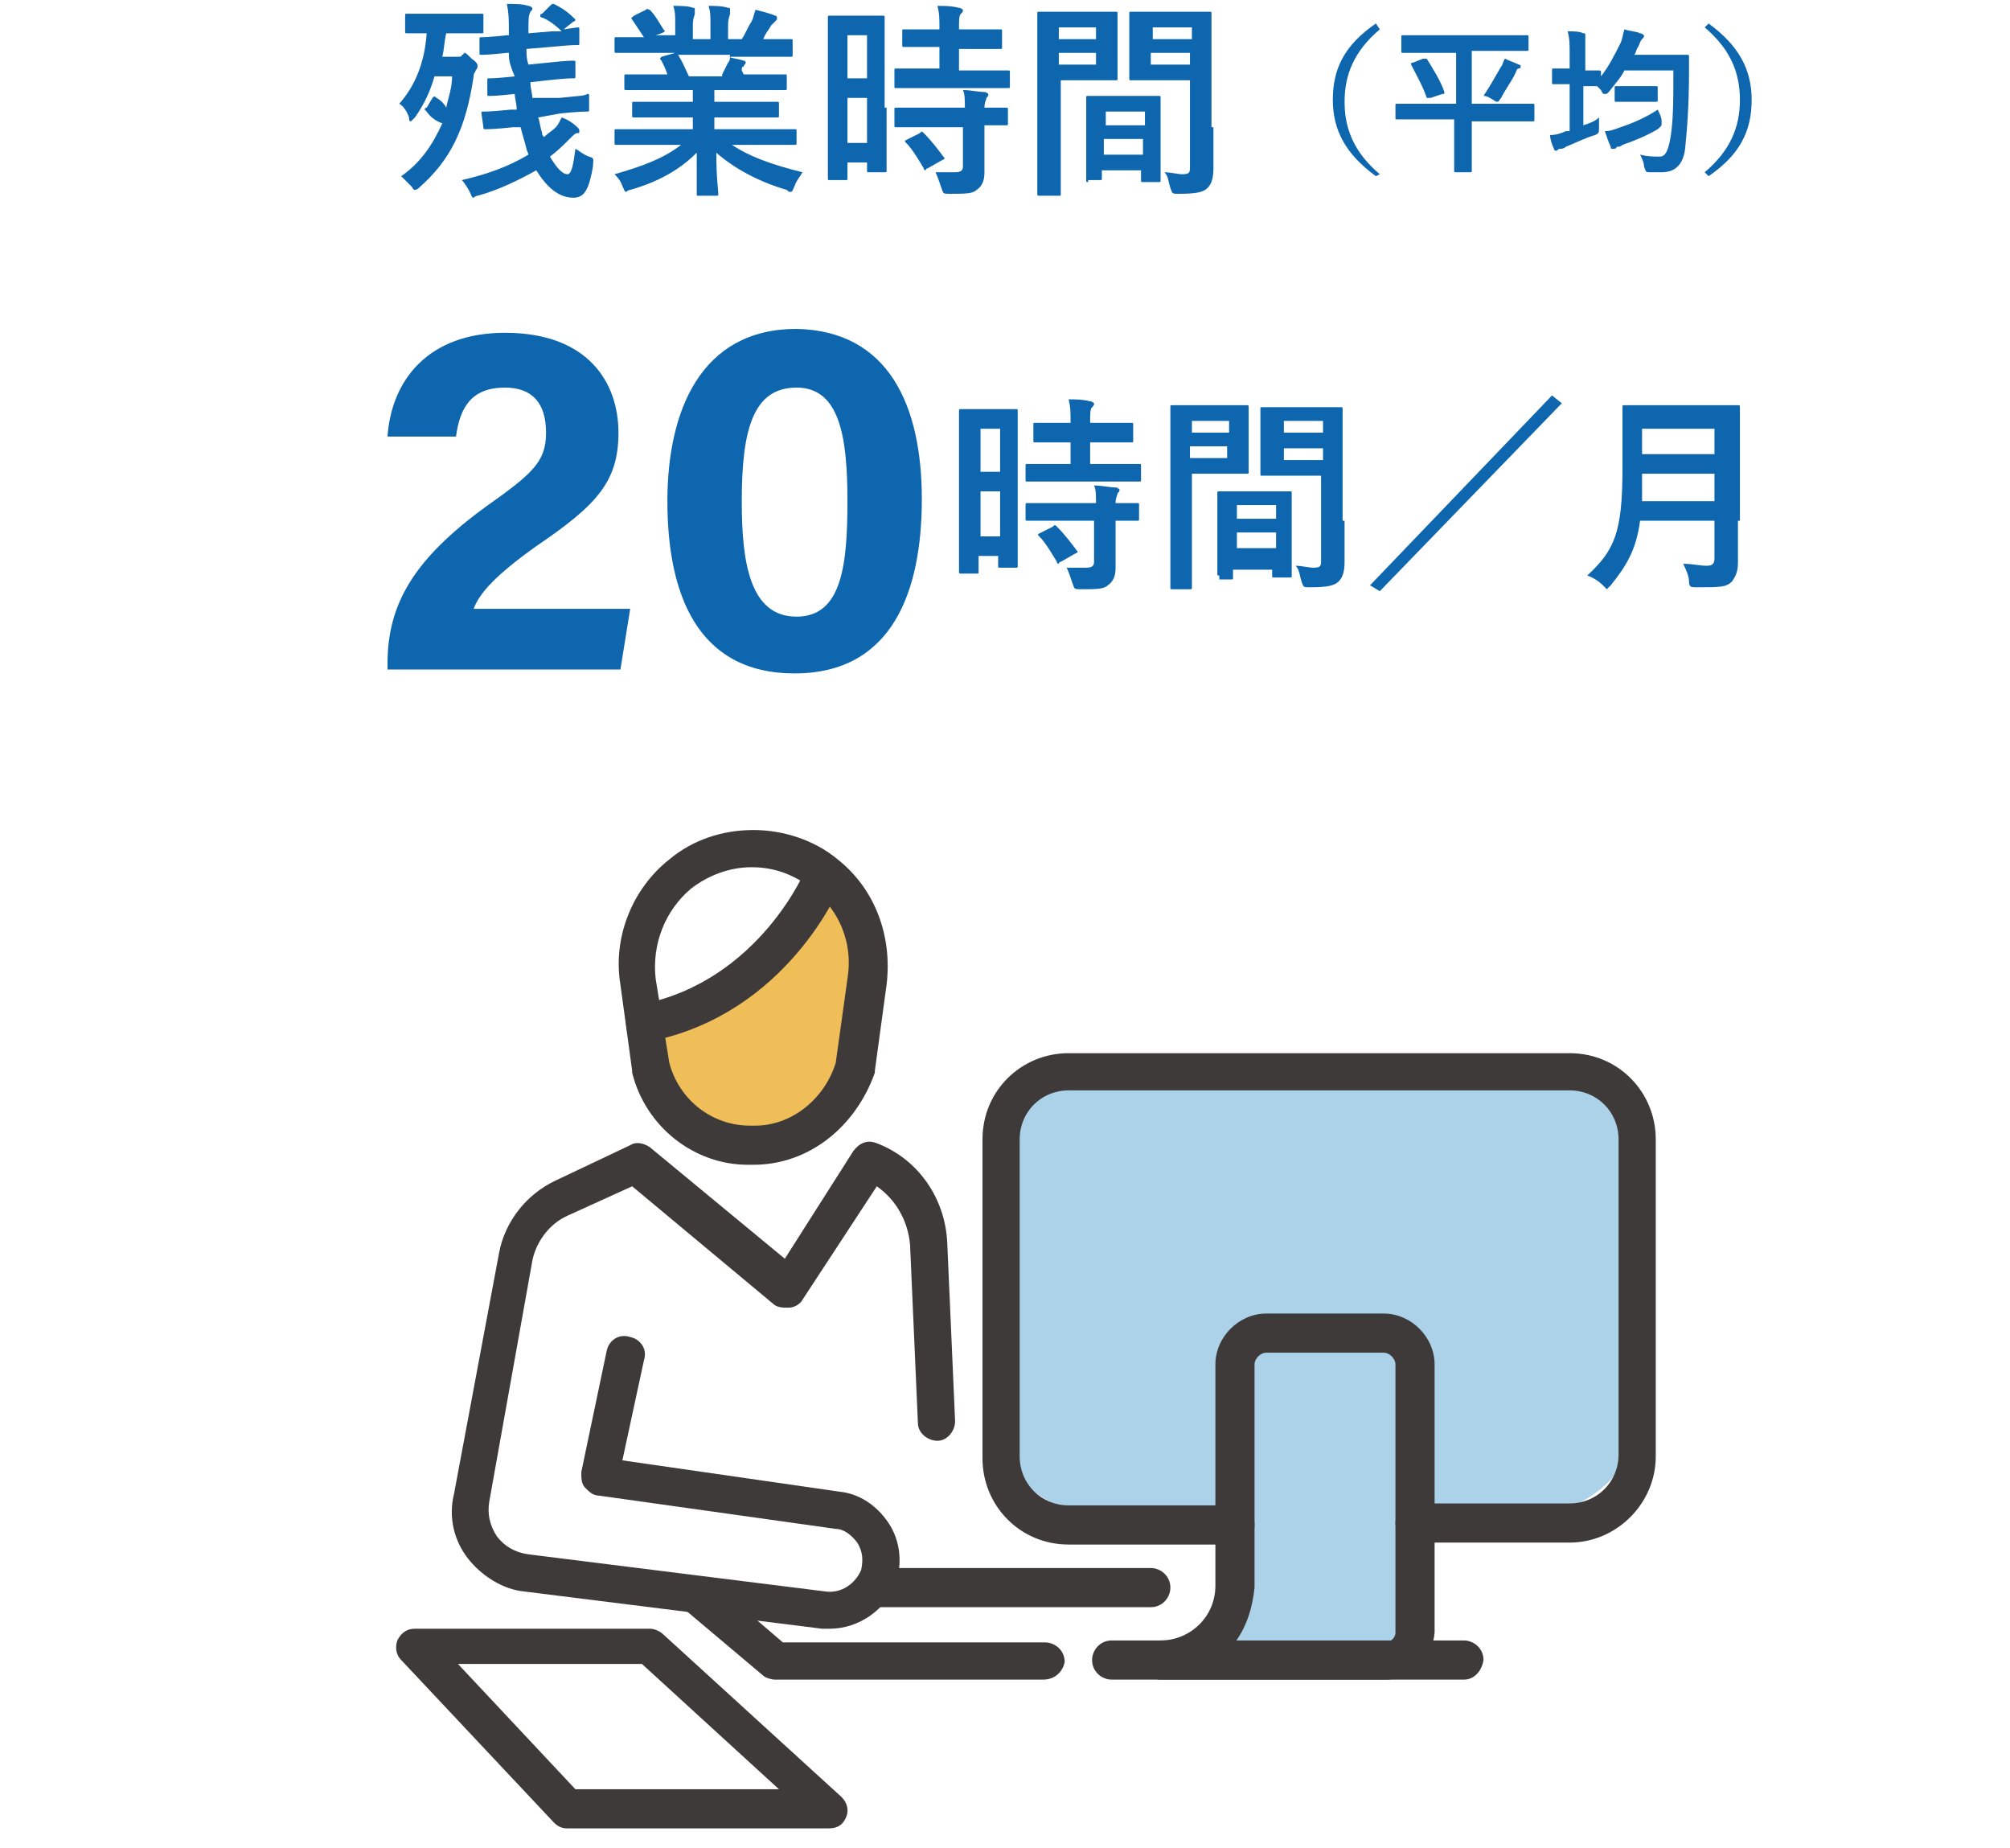
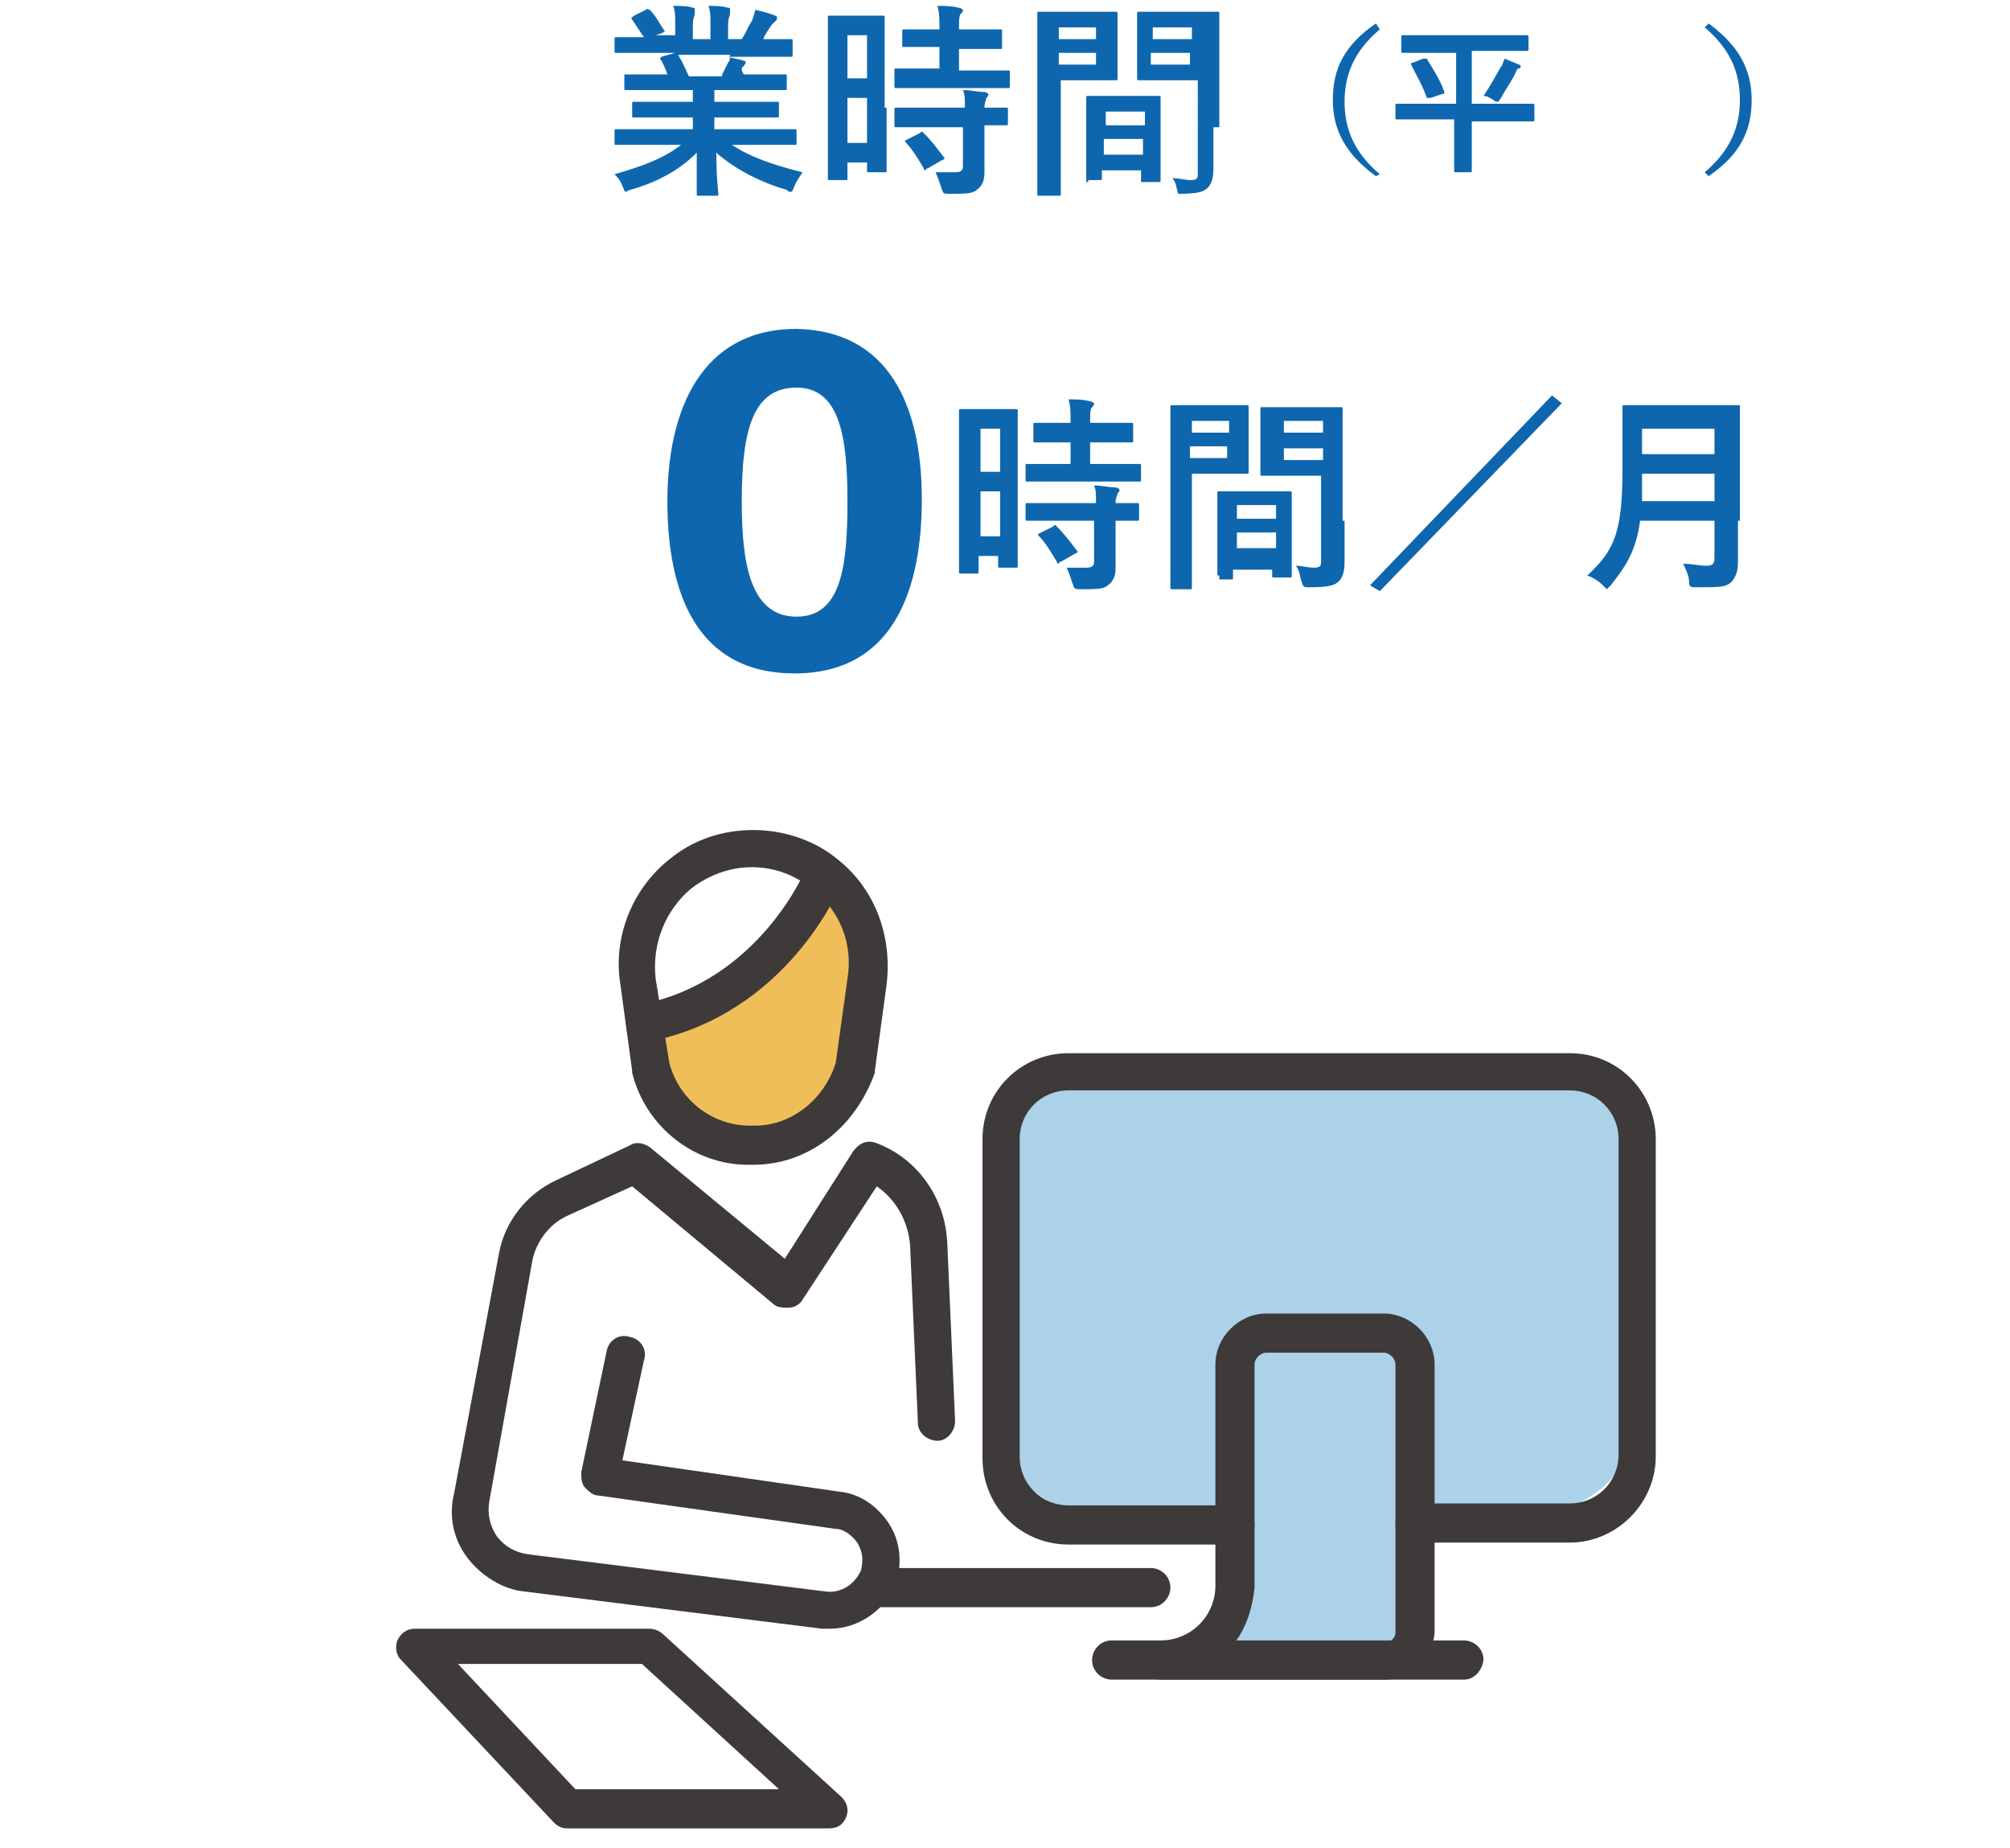
<svg xmlns="http://www.w3.org/2000/svg" version="1.1" id="レイヤー_1" x="0px" y="0px" viewBox="0 0 102.7 94.4" style="enable-background:new 0 0 102.7 94.4;" xml:space="preserve">
  <style type="text/css">
	.st0{fill:#ABD2E9;}
	.st1{fill:#F0BE59;}
	.st2{fill:#0E67AE;}
	.st3{fill:#3E3A39;}
</style>
  <path class="st0" d="M70.9,84.9h-7c-0.7,0-1.3-0.6-1.3-1.3V69c0-0.7,0.6-1.3,1.3-1.3h7c0.7,0,1.3,0.6,1.3,1.3v14.6  C72.2,84.3,71.6,84.9,70.9,84.9z" />
  <path class="st0" d="M78,77.4H56.4c-3.2,0-5.9-2.6-5.9-5.9V60.7c0-3.2,2.6-5.9,5.9-5.9H78c3.2,0,5.9,2.6,5.9,5.9v10.9  C83.9,74.8,81.3,77.4,78,77.4z" />
  <path class="st1" d="M42,44.4c0,0-1.8,4.4-3.6,5.5c-1.8,1-5.5,2.4-5.5,2.4s-0.2,3.3,0.7,4c0.9,0.7,3.3,2,5.6,2.2  c2.3,0.2,4.7-3.1,4.7-4.2s0.7-4.7,0.7-4.7S43.8,44.2,42,44.4z" />
  <g>
-     <path class="st2" d="M19.8,34.1v-0.2c0-3,1.3-5.3,5-8c2.4-1.7,3.1-2.3,3.1-3.8c0-1.5-0.7-2.3-2.1-2.3c-1.7,0-2.3,1-2.5,2.5h-3.5   c0.2-2.9,2.1-5.3,6-5.3c4.3,0,5.8,2.6,5.8,5.1c0,2.5-1.1,3.7-4.2,5.8c-2.1,1.5-2.9,2.4-3.2,3.2h8l-0.5,3.1H19.8z" />
    <path class="st2" d="M47.1,25.5c0,4.7-1.5,8.9-6.5,8.9c-5,0-6.5-4.1-6.5-8.8c0-4.6,1.7-8.8,6.6-8.8C45.4,16.9,47.1,20.7,47.1,25.5z    M37.9,25.6c0,3.1,0.4,5.9,2.8,5.9c2.3,0,2.6-2.6,2.6-5.9c0-3.3-0.4-5.8-2.6-5.8C38.5,19.8,37.9,21.9,37.9,25.6z" />
    <path class="st2" d="M52,25.7c0,2.7,0,3.1,0,3.2c0,0.1,0,0.1-0.1,0.1h-0.8c-0.1,0-0.1,0-0.1-0.1v-0.5h-1v0.8c0,0.1,0,0.1-0.1,0.1   h-0.8c-0.1,0-0.1,0-0.1-0.1c0-0.1,0-0.6,0-3.3v-2.3c0-1.9,0-2.5,0-2.6c0-0.1,0-0.1,0.1-0.1c0.1,0,0.3,0,0.9,0H51c0.6,0,0.8,0,0.9,0   c0.1,0,0.1,0,0.1,0.1c0,0.1,0,0.6,0,2.2V25.7z M50.1,21.9v2.2h1v-2.2H50.1z M51.1,27.4v-2.3h-1v2.3H51.1z M53.9,24.6   c-1,0-1.4,0-1.4,0c-0.1,0-0.1,0-0.1-0.1v-0.7c0-0.1,0-0.1,0.1-0.1c0.1,0,0.4,0,1.4,0h0.8v-1.1h-0.5c-1,0-1.3,0-1.3,0   c-0.1,0-0.1,0-0.1-0.1v-0.8c0-0.1,0-0.1,0.1-0.1c0.1,0,0.4,0,1.3,0h0.5c0-0.6,0-0.8-0.1-1.2c0.4,0,0.7,0,1.1,0.1   c0.1,0,0.2,0.1,0.2,0.1c0,0.1,0,0.1-0.1,0.2c-0.1,0.1-0.1,0.3-0.1,0.8h0.7c1,0,1.3,0,1.4,0c0.1,0,0.1,0,0.1,0.1v0.8   c0,0.1,0,0.1-0.1,0.1c-0.1,0-0.4,0-1.4,0h-0.7v1.1h1.1c1,0,1.4,0,1.4,0c0.1,0,0.1,0,0.1,0.1v0.7c0,0.1,0,0.1-0.1,0.1   c-0.1,0-0.4,0-1.4,0H53.9z M53.9,26.6c-1,0-1.4,0-1.4,0c-0.1,0-0.1,0-0.1-0.1v-0.7c0-0.1,0-0.1,0.1-0.1c0.1,0,0.4,0,1.4,0h2.1   c0-0.4,0-0.7-0.1-0.9c0.4,0,0.8,0.1,1.1,0.1c0.1,0,0.2,0.1,0.2,0.1c0,0.1,0,0.1-0.1,0.2c0,0.1-0.1,0.2-0.1,0.5c0.7,0,1,0,1.1,0   c0.1,0,0.1,0,0.1,0.1v0.7c0,0.1,0,0.1-0.1,0.1c-0.1,0-0.3,0-1.1,0v1.1c0,0.5,0,1,0,1.3c0,0.4-0.1,0.7-0.4,0.9   c-0.2,0.2-0.6,0.2-1.4,0.2c-0.3,0-0.3,0-0.4-0.3c-0.1-0.3-0.2-0.6-0.3-0.8c0.4,0,0.7,0,1,0c0.3,0,0.4-0.1,0.4-0.3v-2.1H53.9z    M53.8,26.9c0.1-0.1,0.1-0.1,0.2,0c0.4,0.4,0.7,0.8,1,1.2c0.1,0.1,0.1,0.1-0.1,0.2l-0.7,0.4c-0.1,0-0.1,0.1-0.1,0.1s-0.1,0-0.1-0.1   c-0.3-0.5-0.6-1-0.9-1.3c-0.1-0.1-0.1-0.1,0.1-0.2L53.8,26.9z" />
    <path class="st2" d="M62.6,20.7c0.7,0,1,0,1.1,0c0.1,0,0.1,0,0.1,0.1c0,0.1,0,0.4,0,1v1.3c0,0.7,0,1,0,1c0,0.1,0,0.1-0.1,0.1   c-0.1,0-0.4,0-1.1,0h-1.7v3.5c0,1.5,0,2.2,0,2.3c0,0.1,0,0.1-0.1,0.1h-0.9c-0.1,0-0.1,0-0.1-0.1c0-0.1,0-0.8,0-2.3v-4.6   c0-1.5,0-2.2,0-2.3c0-0.1,0-0.1,0.1-0.1c0.1,0,0.5,0,1.3,0H62.6z M60.9,21.5v0.6h1.9v-0.6H60.9z M62.7,22.8h-1.9v0.6h1.9V22.8z    M62.3,29.4c-0.1,0-0.1,0-0.1-0.1c0-0.1,0-0.4,0-1.9v-0.9c0-0.9,0-1.3,0-1.3c0-0.1,0-0.1,0.1-0.1c0.1,0,0.3,0,1.1,0h1.4   c0.8,0,1.1,0,1.1,0c0.1,0,0.1,0,0.1,0.1c0,0.1,0,0.4,0,1.2v1.1c0,1.6,0,1.8,0,1.9c0,0.1,0,0.1-0.1,0.1h-0.8c-0.1,0-0.1,0-0.1-0.1   v-0.3h-2v0.4c0,0.1,0,0.1-0.1,0.1H62.3z M63.2,26.5h2v-0.7h-2V26.5z M65.2,28v-0.8h-2V28H65.2z M68.7,26.6c0,0.7,0,1.6,0,2.1   c0,0.5-0.1,0.8-0.3,1c-0.2,0.2-0.5,0.3-1.5,0.3c-0.3,0-0.3,0-0.4-0.3c-0.1-0.3-0.1-0.6-0.3-0.8c0.3,0,0.7,0.1,0.9,0.1   c0.4,0,0.4-0.1,0.4-0.4v-4.3h-1.8c-0.8,0-1.1,0-1.2,0c-0.1,0-0.1,0-0.1-0.1c0-0.1,0-0.3,0-0.9v-1.5c0-0.6,0-0.9,0-0.9   c0-0.1,0-0.1,0.1-0.1c0.1,0,0.3,0,1.2,0h1.6c0.8,0,1.1,0,1.2,0c0.1,0,0.1,0,0.1,0.1c0,0.1,0,0.5,0,1.4V26.6z M65.6,21.5v0.6h2v-0.6   H65.6z M67.6,23.5v-0.6h-2v0.6H67.6z" />
    <path class="st2" d="M70,29.9l9.3-9.7l0.5,0.4l-9.3,9.6L70,29.9z" />
    <path class="st2" d="M88.8,26.6c0,0.7,0,1.6,0,2.1c0,0.5-0.1,0.7-0.3,1c-0.3,0.3-0.6,0.3-1.8,0.3c-0.3,0-0.4,0-0.4-0.3   c0-0.3-0.2-0.7-0.3-0.9c0.5,0,0.8,0.1,1.2,0.1c0.3,0,0.4-0.1,0.4-0.4v-1.9h-3.8c-0.2,1.5-0.7,2.3-1.5,3.3c-0.1,0.1-0.2,0.2-0.2,0.2   s-0.1-0.1-0.2-0.2c-0.2-0.2-0.5-0.4-0.8-0.5c1.4-1.3,1.8-2.2,1.8-5.5v-1.6c0-0.9,0-1.4,0-1.5c0-0.1,0-0.1,0.1-0.1   c0.1,0,0.4,0,1.4,0h3c1,0,1.3,0,1.4,0c0.1,0,0.1,0,0.1,0.1c0,0.1,0,0.5,0,1.5V26.6z M87.6,25.6v-1.4h-3.7c0,0.5,0,1,0,1.4H87.6z    M83.9,21.9v1.3h3.7v-1.3H83.9z" />
  </g>
  <g>
-     <path class="st2" d="M23.4,0.7c0.8,0,1.1,0,1.2,0c0.1,0,0.1,0,0.1,0.1v0.8c0,0.1,0,0.1-0.1,0.1c-0.1,0-0.3,0-1.2,0h-0.6   c-0.1,0.4-0.1,0.8-0.2,1.2h0.8c0.1,0,0.2,0,0.2-0.1c0.1,0,0.1-0.1,0.1-0.1c0.1,0,0.1,0,0.4,0.3c0.3,0.2,0.3,0.3,0.3,0.4   c0,0.1-0.1,0.2-0.1,0.2c0,0.1-0.1,0.1-0.1,0.3c-0.4,2.7-1.2,4.3-2.8,5.7c-0.1,0.1-0.2,0.1-0.2,0.1c-0.1,0-0.1-0.1-0.2-0.2   c-0.2-0.2-0.4-0.4-0.5-0.5c1-0.7,1.6-1.6,2.1-2.7C22.3,6.2,22,6,21.8,5.7c-0.1-0.1-0.1-0.1-0.1-0.1s0-0.1,0.1-0.1L22.1,5   c0.1-0.1,0.1-0.1,0.2,0c0.2,0.1,0.4,0.3,0.5,0.5c0.1-0.5,0.3-1,0.3-1.6h-0.9C22,4.6,21.7,5.3,21.2,6C21.1,6.1,21,6.2,21,6.2   c-0.1,0-0.1-0.1-0.1-0.2c-0.1-0.3-0.3-0.6-0.5-0.7c0.8-0.9,1.3-2.1,1.4-3.6c-0.7,0-1,0-1,0c-0.1,0-0.1,0-0.1-0.1V0.8   c0-0.1,0-0.1,0.1-0.1c0.1,0,0.3,0,1.2,0H23.4z M27.5,6c0.1,0.3,0.1,0.5,0.2,0.8c0,0.1,0,0.1,0.1,0.2c0.2-0.2,0.4-0.3,0.6-0.5   c0.1-0.1,0.2-0.3,0.3-0.5c0.3,0.1,0.6,0.3,0.8,0.5c0.1,0.1,0.1,0.1,0.1,0.2c0,0.1,0,0.1-0.1,0.1c-0.1,0-0.2,0.1-0.4,0.3   c-0.3,0.3-0.6,0.6-1,0.9c0.3,0.5,0.6,0.9,0.9,0.9c0.2,0,0.3-0.5,0.4-1.3c0.2,0.1,0.4,0.3,0.7,0.4s0.2,0.1,0.2,0.5   c-0.2,1.1-0.4,1.6-1,1.6c-0.8,0-1.4-0.6-1.9-1.4c-0.9,0.5-1.9,1-3,1.3c-0.1,0-0.2,0.1-0.2,0.1c-0.1,0-0.1-0.1-0.2-0.3   c-0.1-0.2-0.3-0.5-0.4-0.6c1.3-0.3,2.4-0.7,3.4-1.3c0-0.1-0.1-0.2-0.1-0.3c-0.1-0.4-0.2-0.7-0.3-1.1l-0.4,0   c-0.9,0.1-1.3,0.1-1.4,0.1s-0.1,0-0.1-0.1l-0.1-0.7c0-0.1,0-0.1,0.1-0.1c0.1,0,0.4,0,1.4-0.1l0.3,0c0-0.3-0.1-0.6-0.1-0.8h0   c-0.9,0.1-1.2,0.1-1.3,0.1c-0.1,0-0.1,0-0.1-0.1l0-0.7c0-0.1,0-0.1,0.1-0.1c0.1,0,0.4,0,1.3-0.1C26,3.2,26,3,26,2.7l-0.1,0   c-0.9,0.1-1.2,0.1-1.3,0.1c-0.1,0-0.1,0-0.1-0.1l0-0.7c0-0.1,0-0.1,0.1-0.1c0.1,0,0.4,0,1.3-0.1H26V1.6c0-0.6,0-0.9-0.1-1.4   c0.4,0,0.8,0,1.1,0.1c0.1,0,0.2,0.1,0.2,0.1c0,0.1,0,0.1-0.1,0.2C27,0.8,27,1,27,1.7l1.2-0.1l0.5,0c-0.3-0.3-0.7-0.6-1-0.7   c-0.1,0-0.1-0.1-0.1-0.1s0-0.1,0.1-0.1l0.4-0.4c0.1-0.1,0.1-0.1,0.2-0.1c0.4,0.2,0.7,0.4,1,0.7c0,0,0.1,0.1,0.1,0.1   c0,0,0,0.1-0.1,0.1l-0.5,0.4l0.7-0.1c0.1,0,0.1,0,0.1,0.1l0,0.7c0,0.1,0,0.1-0.1,0.1c-0.1,0-0.4,0-1.4,0.1l-1.2,0.1   c0,0.3,0,0.5,0.1,0.8l1-0.1c0.9-0.1,1.2-0.1,1.3-0.1c0.1,0,0.1,0,0.1,0.1l0,0.7c0,0.1,0,0.1-0.1,0.1c-0.1,0-0.4,0-1.3,0.1l-0.9,0.1   c0,0.3,0.1,0.6,0.1,0.8L28.6,5c0.9-0.1,1.3-0.1,1.4-0.2c0.1,0,0.1,0,0.1,0.1l0,0.7c0,0.1,0,0.1-0.1,0.1c-0.1,0-0.5,0-1.4,0.1   L27.5,6z" />
    <path class="st2" d="M32.8,7.4c-1,0-1.3,0-1.3,0c-0.1,0-0.1,0-0.1-0.1V6.7c0-0.1,0-0.1,0.1-0.1c0.1,0,0.4,0,1.3,0h2.6V6h-1.5   c-1,0-1.4,0-1.5,0c-0.1,0-0.1,0-0.1-0.1V5.3c0-0.1,0-0.1,0.1-0.1c0.1,0,0.4,0,1.5,0h1.5V4.6h-2c-1,0-1.4,0-1.4,0   c-0.1,0-0.1,0-0.1-0.1V3.9c0-0.1,0-0.1,0.1-0.1c0.1,0,0.4,0,1.4,0h0.7c-0.1-0.3-0.2-0.5-0.3-0.7C33.7,3,33.7,3,33.8,2.9l0.7-0.2   h-1.7c-1,0-1.3,0-1.3,0c-0.1,0-0.1,0-0.1-0.1V2c0-0.1,0-0.1,0.1-0.1c0.1,0,0.4,0,1.3,0h0.1c-0.2-0.3-0.4-0.6-0.6-0.9   c-0.1-0.1,0-0.1,0.1-0.2L33,0.5c0.1-0.1,0.1,0,0.2,0c0.3,0.3,0.5,0.7,0.7,1c0.1,0.1,0.1,0.1-0.1,0.2l-0.3,0.1h1V1.2   c0-0.4,0-0.6-0.1-0.9c0.3,0,0.8,0,1,0.1c0.1,0,0.1,0,0.1,0.1c0,0.1,0,0.1,0,0.2c0,0.1-0.1,0.2-0.1,0.6v0.7h0.9V1.2   c0-0.4,0-0.6-0.1-0.9c0.3,0,0.7,0,1,0.1c0.1,0,0.1,0,0.1,0.1c0,0.1,0,0.1,0,0.2c0,0.1-0.1,0.2-0.1,0.6v0.7h0.7   c0.2-0.3,0.3-0.6,0.5-0.9c0.1-0.2,0.1-0.3,0.2-0.6c0.4,0.1,0.8,0.2,1,0.3c0.1,0,0.1,0.1,0.1,0.1c0,0.1,0,0.1-0.1,0.2   c-0.1,0.1-0.1,0.1-0.2,0.2c-0.1,0.2-0.3,0.4-0.4,0.7h0.1c1,0,1.3,0,1.3,0c0.1,0,0.1,0,0.1,0.1v0.7c0,0.1,0,0.1-0.1,0.1   c-0.1,0-0.4,0-1.3,0h-1.9c0.3,0.1,0.5,0.1,0.8,0.2c0.1,0,0.1,0.1,0.1,0.1c0,0.1-0.1,0.1-0.1,0.2c-0.1,0-0.1,0.1-0.1,0.2L38,3.8h0.7   c1,0,1.4,0,1.4,0c0.1,0,0.1,0,0.1,0.1v0.6c0,0.1,0,0.1-0.1,0.1c-0.1,0-0.4,0-1.4,0h-2.2v0.6h1.7c1,0,1.4,0,1.5,0   c0.1,0,0.1,0,0.1,0.1v0.6c0,0.1,0,0.1-0.1,0.1c-0.1,0-0.4,0-1.5,0h-1.7v0.6h2.8c1,0,1.3,0,1.3,0c0.1,0,0.1,0,0.1,0.1v0.6   c0,0.1,0,0.1-0.1,0.1c-0.1,0-0.4,0-1.3,0h-1.9c0.9,0.6,2,1,3.6,1.4c-0.1,0.2-0.3,0.4-0.4,0.7c-0.1,0.2-0.1,0.3-0.2,0.3   c-0.1,0-0.1,0-0.2-0.1c-1.4-0.4-2.7-1.1-3.6-1.9c0,1.3,0.1,1.9,0.1,2.1c0,0.1,0,0.1-0.1,0.1h-0.9c-0.1,0-0.1,0-0.1-0.1   c0-0.2,0-0.8,0-2.1c-0.9,0.9-2,1.5-3.4,1.9c-0.1,0-0.2,0.1-0.2,0.1c-0.1,0-0.1-0.1-0.2-0.3c-0.1-0.3-0.3-0.5-0.4-0.6   c1.4-0.4,2.5-0.8,3.4-1.5H32.8z M36.9,3.8c0.1-0.2,0.2-0.4,0.3-0.6c0.1-0.1,0.1-0.2,0.1-0.4h-2.7c0,0,0.1,0,0.1,0.1   c0.2,0.3,0.3,0.6,0.5,1H36.9z" />
    <path class="st2" d="M45.3,5.5c0,2.7,0,3.1,0,3.2c0,0.1,0,0.1-0.1,0.1h-0.8c-0.1,0-0.1,0-0.1-0.1V8.3h-1v0.8c0,0.1,0,0.1-0.1,0.1   h-0.8c-0.1,0-0.1,0-0.1-0.1c0-0.1,0-0.6,0-3.3V3.5c0-1.9,0-2.5,0-2.6c0-0.1,0-0.1,0.1-0.1c0.1,0,0.3,0,0.9,0h0.9c0.6,0,0.8,0,0.9,0   c0.1,0,0.1,0,0.1,0.1c0,0.1,0,0.6,0,2.2V5.5z M43.3,1.8V4h1V1.8H43.3z M44.3,7.3V5h-1v2.3H44.3z M47.2,4.5c-1,0-1.4,0-1.4,0   c-0.1,0-0.1,0-0.1-0.1V3.6c0-0.1,0-0.1,0.1-0.1c0.1,0,0.4,0,1.4,0h0.8V2.4h-0.5c-1,0-1.3,0-1.3,0c-0.1,0-0.1,0-0.1-0.1V1.6   c0-0.1,0-0.1,0.1-0.1c0.1,0,0.4,0,1.3,0h0.5c0-0.6,0-0.8-0.1-1.2c0.4,0,0.7,0,1.1,0.1c0.1,0,0.2,0.1,0.2,0.1c0,0.1,0,0.1-0.1,0.2   C49,0.8,49,1,49,1.5h0.7c1,0,1.3,0,1.4,0c0.1,0,0.1,0,0.1,0.1v0.8c0,0.1,0,0.1-0.1,0.1c-0.1,0-0.4,0-1.4,0H49v1.1h1.1   c1,0,1.4,0,1.4,0c0.1,0,0.1,0,0.1,0.1v0.7c0,0.1,0,0.1-0.1,0.1c-0.1,0-0.4,0-1.4,0H47.2z M47.2,6.5c-1,0-1.4,0-1.4,0   c-0.1,0-0.1,0-0.1-0.1V5.6c0-0.1,0-0.1,0.1-0.1c0.1,0,0.4,0,1.4,0h2.1c0-0.4,0-0.7-0.1-0.9c0.4,0,0.8,0.1,1.1,0.1   c0.1,0,0.2,0.1,0.2,0.1c0,0.1,0,0.1-0.1,0.2c0,0.1-0.1,0.2-0.1,0.5c0.7,0,1,0,1.1,0c0.1,0,0.1,0,0.1,0.1v0.7c0,0.1,0,0.1-0.1,0.1   c-0.1,0-0.3,0-1.1,0v1.1c0,0.5,0,1,0,1.3c0,0.4-0.1,0.7-0.4,0.9c-0.2,0.2-0.6,0.2-1.4,0.2c-0.3,0-0.3,0-0.4-0.3   c-0.1-0.3-0.2-0.6-0.3-0.8c0.4,0,0.7,0,1,0c0.3,0,0.4-0.1,0.4-0.3V6.5H47.2z M47,6.8c0.1-0.1,0.1-0.1,0.2,0c0.4,0.4,0.7,0.8,1,1.2   c0.1,0.1,0.1,0.1-0.1,0.2l-0.7,0.4c-0.1,0-0.1,0.1-0.1,0.1s-0.1,0-0.1-0.1c-0.3-0.5-0.6-1-0.9-1.3c-0.1-0.1-0.1-0.1,0.1-0.2L47,6.8   z" />
-     <path class="st2" d="M55.9,0.6c0.7,0,1,0,1.1,0c0.1,0,0.1,0,0.1,0.1c0,0.1,0,0.4,0,1V3c0,0.7,0,1,0,1c0,0.1,0,0.1-0.1,0.1   c-0.1,0-0.4,0-1.1,0h-1.7v3.5c0,1.5,0,2.2,0,2.3c0,0.1,0,0.1-0.1,0.1h-0.9C53,10,53,10,53,9.9c0-0.1,0-0.8,0-2.3V3   c0-1.5,0-2.2,0-2.3c0-0.1,0-0.1,0.1-0.1c0.1,0,0.5,0,1.3,0H55.9z M54.1,1.4V2H56V1.4H54.1z M56,2.7h-1.9v0.6H56V2.7z M55.6,9.3   c-0.1,0-0.1,0-0.1-0.1c0-0.1,0-0.4,0-1.9V6.3c0-0.9,0-1.3,0-1.3c0-0.1,0-0.1,0.1-0.1c0.1,0,0.3,0,1.1,0h1.4c0.8,0,1.1,0,1.1,0   c0.1,0,0.1,0,0.1,0.1c0,0.1,0,0.4,0,1.2v1.1c0,1.6,0,1.8,0,1.9c0,0.1,0,0.1-0.1,0.1h-0.8c-0.1,0-0.1,0-0.1-0.1V8.7h-2v0.4   c0,0.1,0,0.1-0.1,0.1H55.6z M56.5,6.4h2V5.7h-2V6.4z M58.4,7.9V7.1h-2v0.8H58.4z M62,6.5c0,0.7,0,1.6,0,2.1c0,0.5-0.1,0.8-0.3,1   c-0.2,0.2-0.5,0.3-1.5,0.3c-0.3,0-0.3,0-0.4-0.3c-0.1-0.3-0.1-0.6-0.3-0.8c0.3,0,0.7,0.1,0.9,0.1c0.4,0,0.4-0.1,0.4-0.4V4.1h-1.8   c-0.8,0-1.1,0-1.2,0c-0.1,0-0.1,0-0.1-0.1c0-0.1,0-0.3,0-0.9V1.6c0-0.6,0-0.9,0-0.9c0-0.1,0-0.1,0.1-0.1c0.1,0,0.3,0,1.2,0h1.6   c0.8,0,1.1,0,1.2,0c0.1,0,0.1,0,0.1,0.1c0,0.1,0,0.5,0,1.4V6.5z M58.9,1.4V2h2V1.4H58.9z M60.8,3.4V2.7h-2v0.6H60.8z" />
+     <path class="st2" d="M55.9,0.6c0.7,0,1,0,1.1,0c0.1,0,0.1,0,0.1,0.1c0,0.1,0,0.4,0,1V3c0,0.7,0,1,0,1c0,0.1,0,0.1-0.1,0.1   c-0.1,0-0.4,0-1.1,0h-1.7v3.5c0,1.5,0,2.2,0,2.3c0,0.1,0,0.1-0.1,0.1h-0.9C53,10,53,10,53,9.9c0-0.1,0-0.8,0-2.3V3   c0-1.5,0-2.2,0-2.3c0-0.1,0-0.1,0.1-0.1c0.1,0,0.5,0,1.3,0H55.9z M54.1,1.4V2H56V1.4H54.1z M56,2.7h-1.9v0.6H56V2.7z M55.6,9.3   c-0.1,0-0.1,0-0.1-0.1c0-0.1,0-0.4,0-1.9V6.3c0-0.9,0-1.3,0-1.3c0-0.1,0-0.1,0.1-0.1c0.1,0,0.3,0,1.1,0h1.4c0.8,0,1.1,0,1.1,0   c0.1,0,0.1,0,0.1,0.1c0,0.1,0,0.4,0,1.2v1.1c0,1.6,0,1.8,0,1.9c0,0.1,0,0.1-0.1,0.1h-0.8c-0.1,0-0.1,0-0.1-0.1V8.7h-2v0.4   c0,0.1,0,0.1-0.1,0.1H55.6z M56.5,6.4h2V5.7h-2V6.4z M58.4,7.9V7.1h-2v0.8H58.4z M62,6.5c0,0.7,0,1.6,0,2.1c0,0.5-0.1,0.8-0.3,1   c-0.2,0.2-0.5,0.3-1.5,0.3c-0.1-0.3-0.1-0.6-0.3-0.8c0.3,0,0.7,0.1,0.9,0.1c0.4,0,0.4-0.1,0.4-0.4V4.1h-1.8   c-0.8,0-1.1,0-1.2,0c-0.1,0-0.1,0-0.1-0.1c0-0.1,0-0.3,0-0.9V1.6c0-0.6,0-0.9,0-0.9c0-0.1,0-0.1,0.1-0.1c0.1,0,0.3,0,1.2,0h1.6   c0.8,0,1.1,0,1.2,0c0.1,0,0.1,0,0.1,0.1c0,0.1,0,0.5,0,1.4V6.5z M58.9,1.4V2h2V1.4H58.9z M60.8,3.4V2.7h-2v0.6H60.8z" />
    <path class="st2" d="M70.5,1.5c-1.3,1.1-1.8,2.3-1.8,3.7s0.5,2.6,1.8,3.7L70.3,9c-1.5-1.1-2.2-2.3-2.2-3.9c0-1.6,0.6-2.8,2.2-3.9   L70.5,1.5z" />
    <path class="st2" d="M72.4,6.1c-0.7,0-1,0-1,0c-0.1,0-0.1,0-0.1-0.1V5.4c0-0.1,0-0.1,0.1-0.1c0,0,0.3,0,1,0h2V2.7h-1.6   c-0.8,0-1,0-1.1,0c-0.1,0-0.1,0-0.1-0.1V1.9c0-0.1,0-0.1,0.1-0.1c0,0,0.3,0,1.1,0h4.1c0.8,0,1,0,1.1,0c0.1,0,0.1,0,0.1,0.1v0.6   c0,0.1,0,0.1-0.1,0.1c0,0-0.3,0-1.1,0h-1.7v2.7h2.1c0.7,0,1,0,1,0c0.1,0,0.1,0,0.1,0.1v0.7c0,0.1,0,0.1-0.1,0.1c-0.1,0-0.3,0-1,0   h-2.1v1.7c0,0.5,0,0.8,0,0.8c0,0.1,0,0.1-0.1,0.1h-0.7c-0.1,0-0.1,0-0.1-0.1c0-0.1,0-0.3,0-0.8V6.1H72.4z M72.7,3   c0.1,0,0.1,0,0.2,0c0.3,0.5,0.7,1.1,0.9,1.7c0,0.1,0,0.1-0.1,0.1L73.1,5c-0.1,0-0.1,0-0.2,0c-0.2-0.6-0.5-1.1-0.8-1.7   c0-0.1,0-0.1,0.1-0.1L72.7,3z M76.7,3.4c0.1-0.1,0.1-0.3,0.2-0.4c0.2,0.1,0.5,0.2,0.7,0.3c0.1,0,0.1,0.1,0.1,0.1s0,0.1-0.1,0.1   c-0.1,0-0.1,0.1-0.2,0.3c-0.2,0.4-0.5,0.8-0.7,1.2c-0.1,0.1-0.1,0.2-0.2,0.2c0,0-0.1,0-0.2-0.1c-0.2-0.1-0.3-0.2-0.5-0.2   C76.2,4.3,76.4,3.9,76.7,3.4z" />
-     <path class="st2" d="M85.3,2.8c0.6,0,0.9,0,0.9,0c0.1,0,0.1,0,0.1,0.1c0,0.2,0,0.4,0,0.7c0,1.8-0.1,3-0.2,4   c-0.1,0.8-0.5,1.2-1.2,1.2c-0.2,0-0.4,0-0.6,0c-0.2,0-0.2,0-0.3-0.3c0-0.2-0.1-0.4-0.2-0.6c0.4,0.1,0.7,0.1,1,0.1   c0.3,0,0.4-0.3,0.5-0.7c0.2-0.9,0.2-2.1,0.2-3.7h-2.5c-0.2,0.4-0.5,0.7-0.8,1.1c-0.1,0.1-0.1,0.1-0.2,0.1s-0.1,0-0.2-0.2l-0.2-0.2   h0c0,0-0.2,0-0.7,0v2c0.3-0.1,0.6-0.2,0.8-0.4c0,0.2,0,0.3,0,0.5c0,0.3,0,0.3-0.2,0.4C81.1,7,80.5,7.3,80,7.5   c-0.1,0.1-0.2,0.1-0.3,0.1c-0.1,0-0.1,0.1-0.2,0.1c0,0-0.1,0-0.1-0.1c-0.1-0.2-0.2-0.5-0.2-0.7c0.3,0,0.6-0.1,0.8-0.2l0.2,0V4.3   h-0.1c-0.5,0-0.7,0-0.7,0c-0.1,0-0.1,0-0.1-0.1V3.6c0-0.1,0-0.1,0.1-0.1c0,0,0.2,0,0.7,0h0.1V2.8c0-0.6,0-0.8-0.1-1.2   c0.3,0,0.6,0,0.8,0.1c0.1,0,0.1,0,0.1,0.1c0,0.1,0,0.1,0,0.2C81,2,81,2.2,81,2.8v0.8c0.5,0,0.6,0,0.7,0c0.1,0,0.1,0,0.1,0.1v0.2   c0.4-0.5,0.7-1.1,1-1.7c0.1-0.2,0.1-0.4,0.2-0.7c0.3,0.1,0.6,0.1,0.8,0.2c0.1,0,0.2,0.1,0.2,0.1c0,0.1,0,0.1-0.1,0.2   c-0.1,0.1-0.1,0.2-0.2,0.4c-0.1,0.1-0.1,0.3-0.2,0.4H85.3z M84.9,6.2c0,0.3,0,0.2-0.2,0.4c-0.5,0.3-1.2,0.6-1.8,0.8   c-0.1,0.1-0.2,0.1-0.3,0.1c0,0.1-0.1,0.1-0.2,0.1s-0.1,0-0.1-0.1c-0.1-0.2-0.2-0.5-0.3-0.8c0.3,0,0.5-0.1,0.8-0.2   c0.6-0.2,1.3-0.5,1.9-0.9C84.8,5.8,84.9,6,84.9,6.2z M83.3,5.2c-0.5,0-0.6,0-0.7,0c-0.1,0-0.1,0-0.1-0.1V4.5c0-0.1,0-0.1,0.1-0.1   c0,0,0.2,0,0.7,0h0.6c0.5,0,0.6,0,0.7,0c0.1,0,0.1,0,0.1,0.1v0.6c0,0.1,0,0.1-0.1,0.1c0,0-0.2,0-0.7,0H83.3z" />
    <path class="st2" d="M87.3,1.2c1.5,1.1,2.2,2.3,2.2,3.9c0,1.6-0.6,2.8-2.2,3.9l-0.2-0.2c1.3-1.1,1.8-2.3,1.8-3.7s-0.5-2.6-1.8-3.7   L87.3,1.2z" />
  </g>
  <g>
    <g>
      <g>
        <g>
          <g>
            <path class="st3" d="M38.5,59.5h-0.3c-2.7,0-5.2-1.9-5.9-4.7c0,0,0-0.1,0-0.1l-0.6-4.4c-0.4-2.4,0.6-4.9,2.5-6.4       c1.2-1,2.7-1.5,4.3-1.5c1.5,0,3.1,0.5,4.3,1.5c1.9,1.5,2.8,3.9,2.5,6.4l-0.6,4.4c0,0,0,0.1,0,0.1       C43.7,57.6,41.3,59.5,38.5,59.5z M34.2,54.3c0.5,1.9,2.2,3.2,4.1,3.2h0.3c1.8,0,3.5-1.3,4.1-3.2l0.6-4.3       c0.3-1.8-0.4-3.5-1.8-4.6c-0.9-0.7-1.9-1.1-3.1-1.1c-1.1,0-2.2,0.4-3.1,1.1c-1.3,1.1-2,2.8-1.8,4.6L34.2,54.3z" />
            <path class="st3" d="M42.4,83.2c-0.1,0-0.3,0-0.4,0l-15.2-1.9c-1.1-0.1-2.2-0.8-2.9-1.7c-0.7-0.9-1-2.1-0.7-3.3l2.3-12.3       c0.3-1.6,1.4-3,2.9-3.7l3.8-1.8c0.3-0.2,0.7-0.1,1,0.1l6.9,5.7l3.5-5.5c0.3-0.4,0.7-0.6,1.2-0.4c2.1,0.8,3.5,2.8,3.6,5.1       l0.4,9.1c0,0.5-0.4,1-0.9,1c-0.5,0-1-0.4-1-0.9l-0.4-9.1c-0.1-1.2-0.7-2.3-1.7-3L41,66.4c-0.1,0.2-0.4,0.4-0.7,0.4       c-0.3,0-0.6,0-0.8-0.2l-7.2-6l-3.3,1.5c-0.9,0.4-1.6,1.3-1.8,2.3L25,76.7c-0.1,0.6,0,1.2,0.4,1.8c0.4,0.5,0.9,0.8,1.6,0.9       l15.2,1.9c0.8,0.1,1.5-0.4,1.8-1.1c0.1-0.5,0.1-0.9-0.2-1.4c-0.3-0.4-0.7-0.7-1.1-0.7l-12.1-1.7c-0.3,0-0.5-0.2-0.7-0.4       c-0.2-0.2-0.2-0.5-0.2-0.8L31,69c0.1-0.5,0.6-0.9,1.2-0.7c0.5,0.1,0.9,0.6,0.7,1.2l-1.1,5.1l11.1,1.6c1,0.1,1.9,0.7,2.5,1.6       c0.6,0.9,0.7,2,0.4,3C45.3,82.2,43.9,83.2,42.4,83.2z" />
          </g>
          <path class="st3" d="M32.9,53.2c-0.5,0-0.9-0.3-0.9-0.8c-0.1-0.5,0.2-1,0.8-1.1c6-1.2,8.4-6.9,8.4-7c0.2-0.5,0.8-0.7,1.3-0.5      c0.5,0.2,0.7,0.8,0.5,1.3c-0.1,0.3-2.8,6.7-9.8,8.1C33.1,53.2,33,53.2,32.9,53.2z" />
        </g>
      </g>
      <g>
        <path class="st3" d="M80.2,78.8h-7.9c-0.5,0-1-0.4-1-1c0-0.5,0.4-1,1-1h7.9c1.4,0,2.5-1.1,2.5-2.5V58.2c0-1.4-1.1-2.5-2.5-2.5     H54.6c-1.4,0-2.5,1.1-2.5,2.5v16.2c0,1.4,1.1,2.5,2.5,2.5h8.5c0.5,0,1,0.4,1,1c0,0.5-0.4,1-1,1h-8.5c-2.5,0-4.4-2-4.4-4.4V58.2     c0-2.5,2-4.4,4.4-4.4h25.6c2.5,0,4.4,2,4.4,4.4v16.2C84.6,76.8,82.6,78.8,80.2,78.8z" />
        <path class="st3" d="M70.8,85.8H59.3c-0.5,0-1-0.4-1-1c0-0.5,0.4-1,1-1c1.5,0,2.8-1.2,2.8-2.8V69.7c0-1.4,1.2-2.6,2.6-2.6h6     c1.4,0,2.6,1.2,2.6,2.6v13.7C73.2,84.7,72.1,85.8,70.8,85.8z M63.1,83.9h7.7c0.2,0,0.5-0.2,0.5-0.5V69.7c0-0.3-0.3-0.6-0.6-0.6     h-6c-0.3,0-0.6,0.3-0.6,0.6v11.4C64,82.1,63.7,83.1,63.1,83.9z" />
        <path class="st3" d="M74.8,85.8h-18c-0.5,0-1-0.4-1-1c0-0.5,0.4-1,1-1h18c0.5,0,1,0.4,1,1C75.7,85.4,75.3,85.8,74.8,85.8z" />
      </g>
-       <path class="st3" d="M53.3,85.8H39.6c-0.2,0-0.5-0.1-0.6-0.2l-3.8-3.2c-0.4-0.3-0.5-1-0.1-1.4c0.3-0.4,1-0.5,1.4-0.1l3.5,3h13.4    c0.5,0,1,0.4,1,1C54.3,85.4,53.9,85.8,53.3,85.8z" />
      <path class="st3" d="M58.8,82.1h-14c-0.5,0-1-0.4-1-1c0-0.5,0.4-1,1-1h14c0.5,0,1,0.4,1,1C59.8,81.6,59.4,82.1,58.8,82.1z" />
    </g>
    <path class="st3" d="M42.3,93.4H29c-0.3,0-0.5-0.1-0.7-0.3l-7.8-8.3c-0.3-0.3-0.3-0.7-0.2-1c0.2-0.4,0.5-0.6,0.9-0.6h12   c0.2,0,0.5,0.1,0.7,0.3l9.1,8.3c0.3,0.3,0.4,0.7,0.2,1.1S42.7,93.4,42.3,93.4z M29.4,91.4h10.4l-7-6.4h-9.4L29.4,91.4z" />
  </g>
</svg>